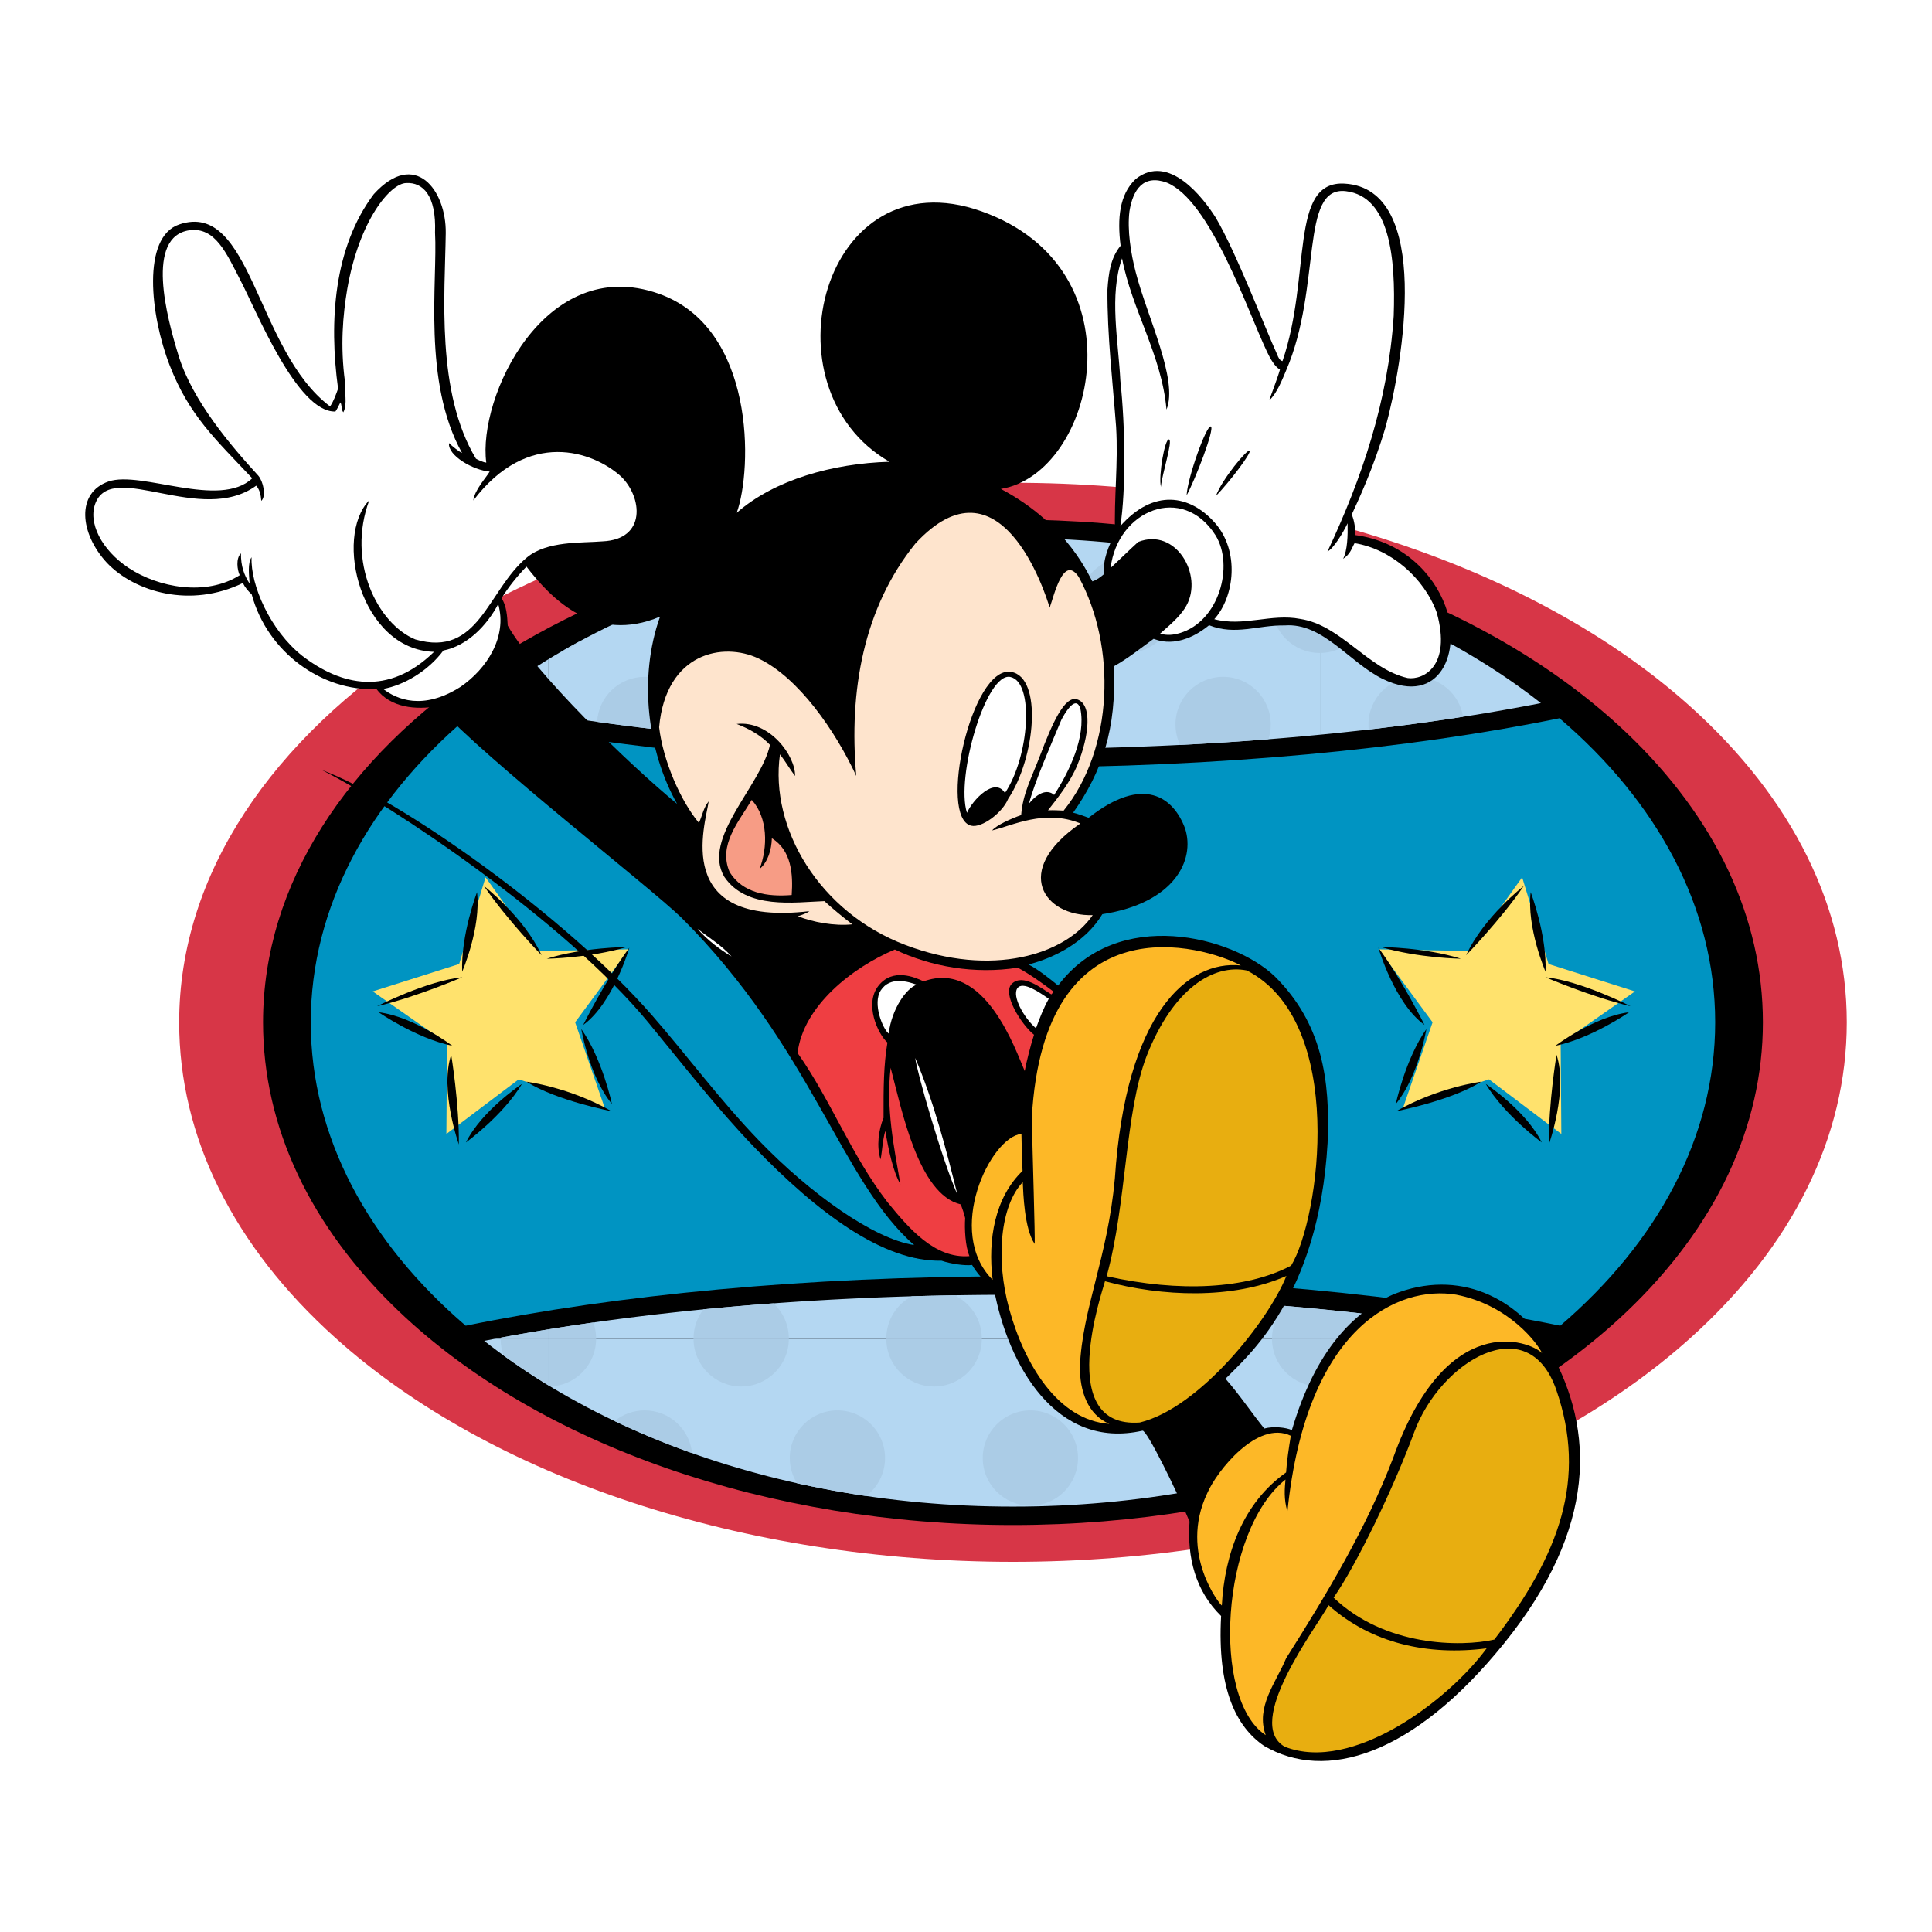
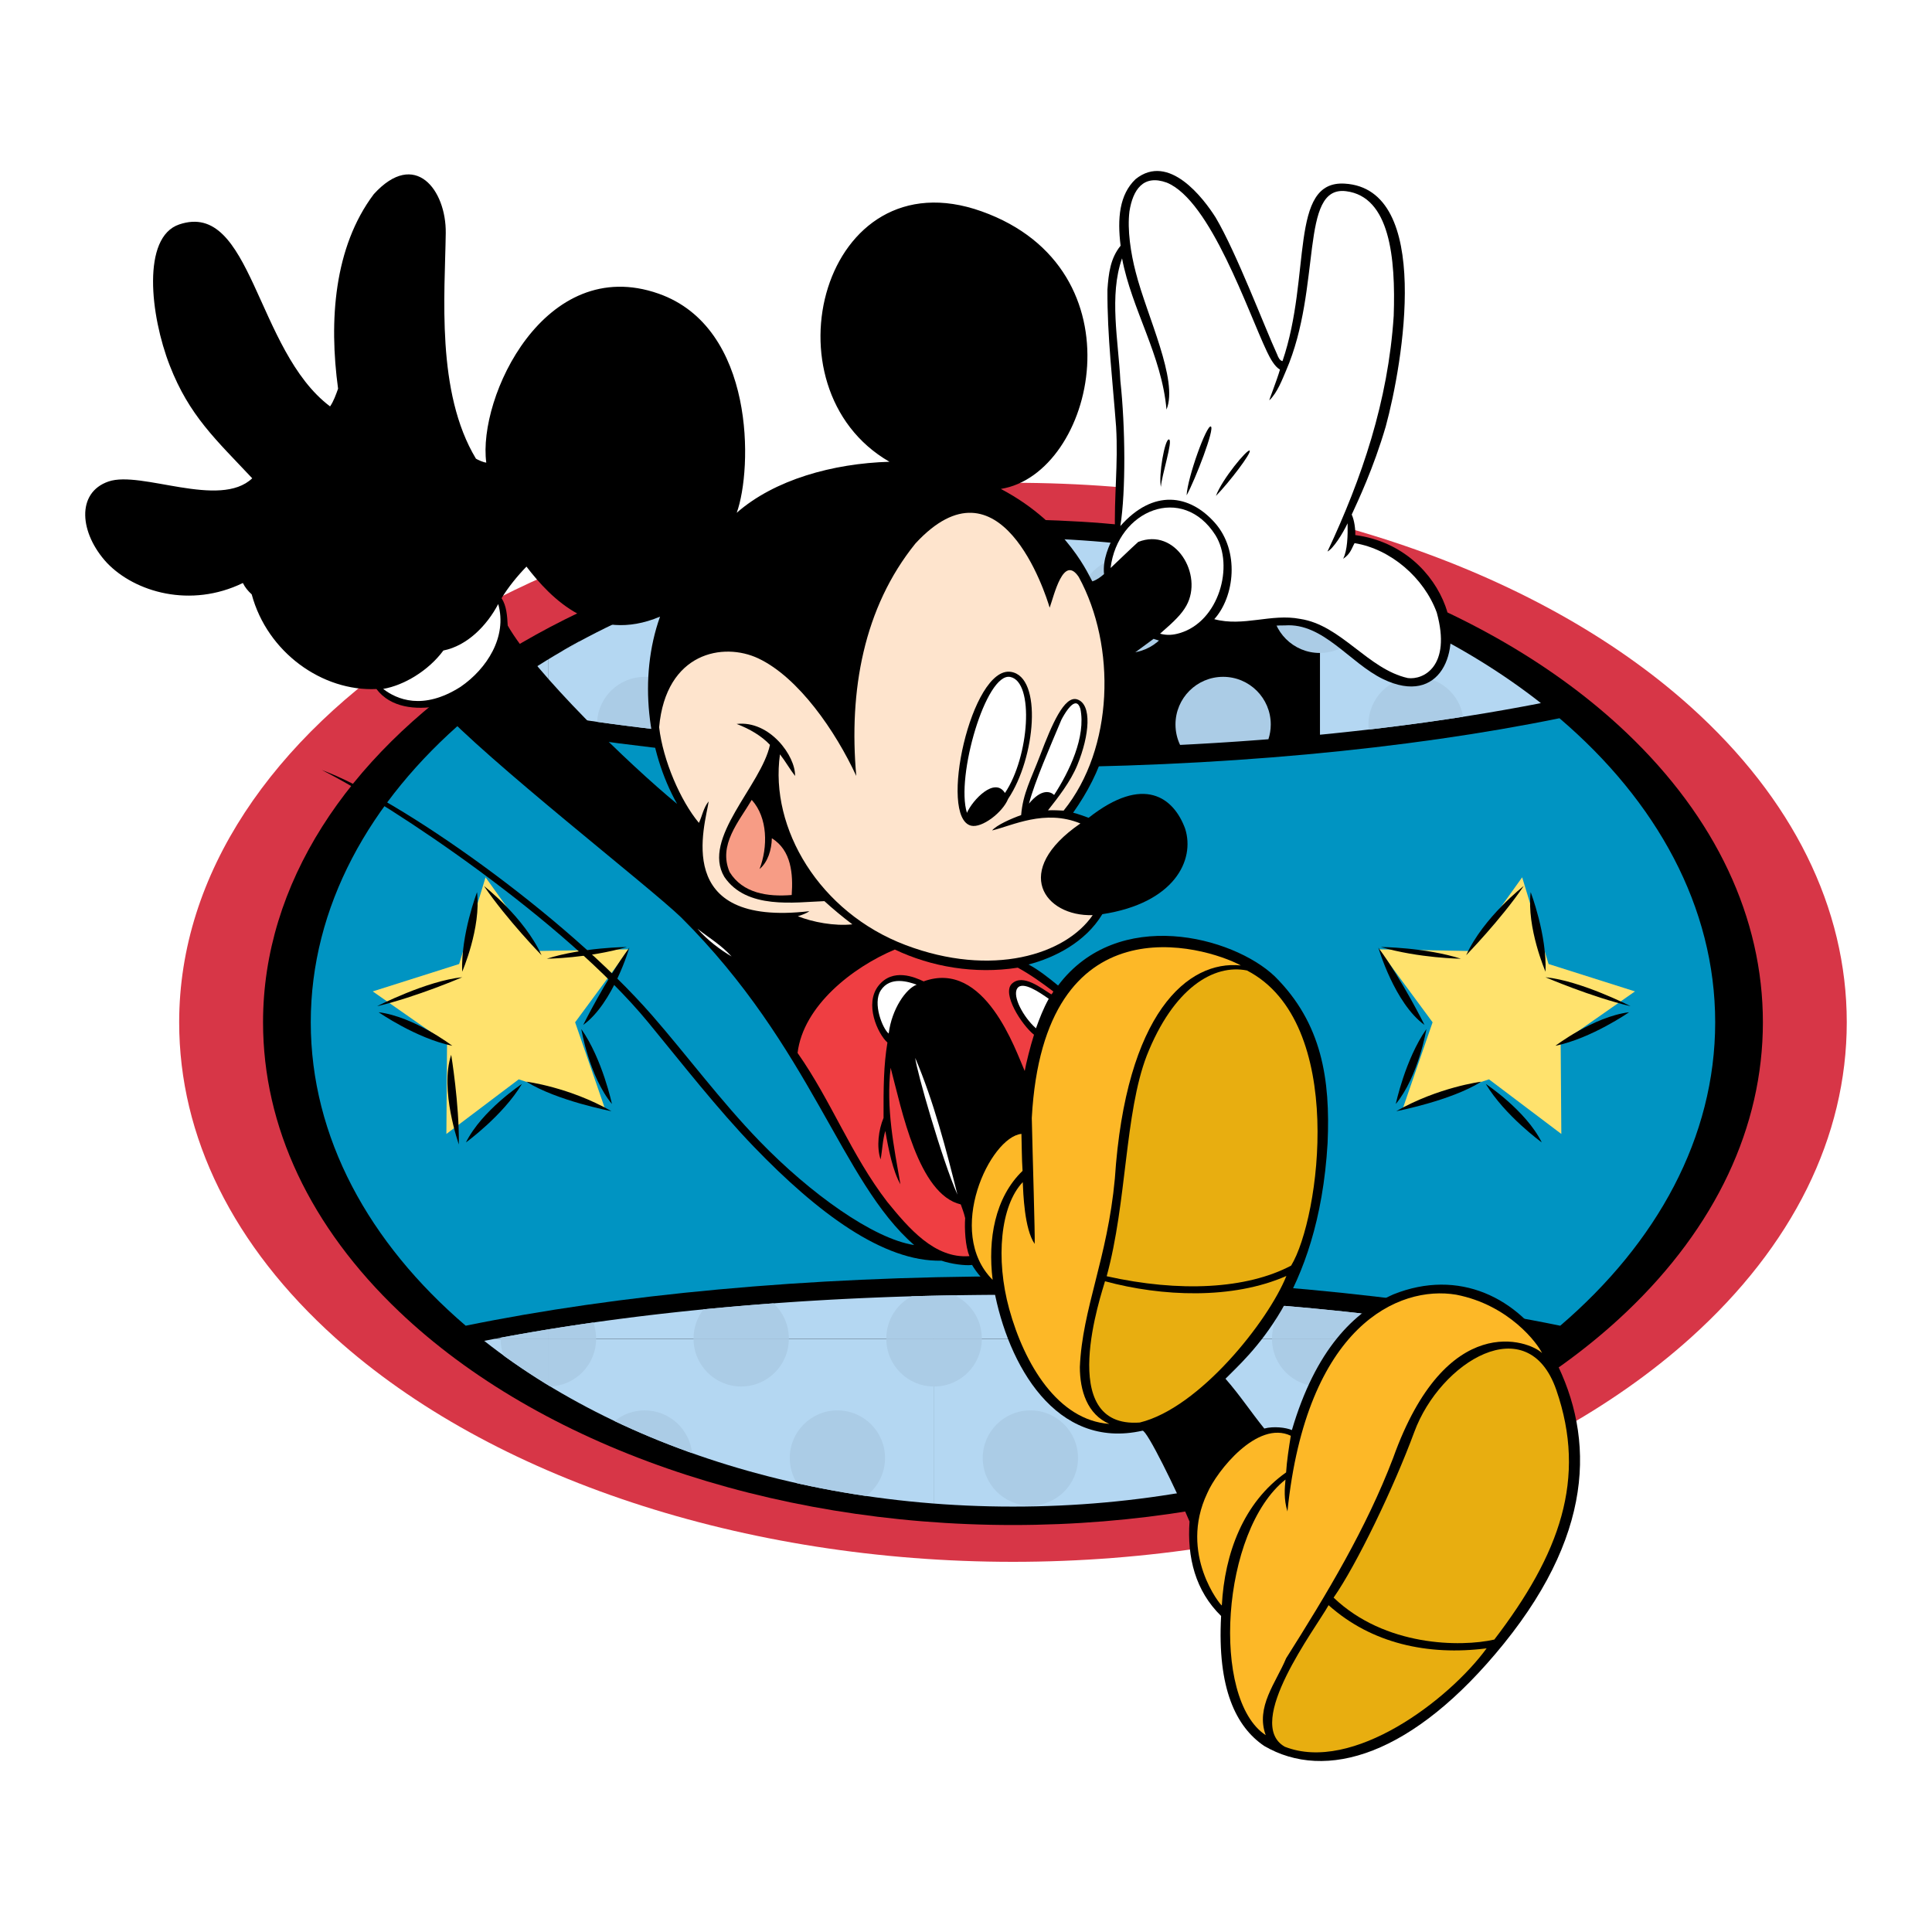
<svg xmlns="http://www.w3.org/2000/svg" version="1.0" id="Layer_1" x="0px" y="0px" width="192.756px" height="192.756px" viewBox="0 0 192.756 192.756" enable-background="new 0 0 192.756 192.756" xml:space="preserve">
  <g>
    <polygon fill-rule="evenodd" clip-rule="evenodd" fill="#FFFFFF" points="0,0 192.756,0 192.756,192.756 0,192.756 0,0  " />
    <path fill-rule="evenodd" clip-rule="evenodd" fill="#D73647" d="M17.876,101.996c0-29.681,37.318-53.828,83.188-53.828   c26.787,0,52.062,8.354,67.608,22.346c10.192,9.173,15.58,20.06,15.58,31.482c0,11.422-5.388,22.309-15.58,31.481   c-15.547,13.992-40.821,22.347-67.608,22.347c-26.787,0-52.061-8.354-67.607-22.347C23.263,124.305,17.876,113.418,17.876,101.996   L17.876,101.996z" />
    <path fill-rule="evenodd" clip-rule="evenodd" d="M26.244,101.996c0-27.655,33.564-50.154,74.82-50.154   c24.335,0,47.219,7.951,61.216,21.27c8.9,8.469,13.604,18.458,13.604,28.884s-4.704,20.415-13.604,28.885   c-13.997,13.318-36.881,21.27-61.216,21.27c-24.334,0-47.218-7.951-61.215-21.27C30.948,122.411,26.244,112.423,26.244,101.996   L26.244,101.996z" />
    <path fill-rule="evenodd" clip-rule="evenodd" fill="#0094C2" d="M46.54,71.659c-9.714,8.293-15.535,18.846-15.535,30.337   c0,11.461,5.79,21.988,15.458,30.271c15.072-3.085,34.019-4.923,54.601-4.923c20.582,0,39.529,1.838,54.602,4.923   c9.668-8.283,15.458-18.811,15.458-30.271c0-11.491-5.821-22.043-15.535-30.337c-15.06,3.075-33.977,4.908-54.524,4.908   C80.517,76.567,61.6,74.734,46.54,71.659L46.54,71.659z" />
    <polygon fill-rule="evenodd" clip-rule="evenodd" fill="#B4D7F2" points="93.212,150.012 93.212,133.578 131.694,133.578    131.694,145.457 131.508,145.521 130.518,145.845 129.518,146.158 128.511,146.461 127.495,146.753 126.473,147.034    125.44,147.305 124.401,147.565 123.355,147.813 122.302,148.051 121.24,148.277 120.172,148.492 119.097,148.696 118.015,148.888    116.926,149.068 115.83,149.237 114.729,149.394 113.621,149.538 112.507,149.671 111.387,149.792 110.261,149.9 109.13,149.996    107.992,150.08 106.851,150.15 105.703,150.209 104.55,150.254 103.393,150.287 102.23,150.307 101.063,150.313 99.896,150.307    98.734,150.287 97.577,150.254 96.425,150.209 95.277,150.15 94.135,150.08 93.212,150.012  " />
    <path fill-rule="evenodd" clip-rule="evenodd" fill="#ABCCE6" d="M93.212,138.331c2.62-0.006,4.742-2.132,4.742-4.753h-4.742   V138.331L93.212,138.331z" />
    <path fill-rule="evenodd" clip-rule="evenodd" fill="#ABCCE6" d="M112.432,138.331c2.625,0,4.753-2.128,4.753-4.753h-9.506   C107.679,136.203,109.807,138.331,112.432,138.331L112.432,138.331z" />
    <path fill-rule="evenodd" clip-rule="evenodd" fill="#ABCCE6" d="M131.662,138.331c0.011,0,0.021,0,0.032-0.001v-4.752h-4.785   C126.909,136.203,129.037,138.331,131.662,138.331L131.662,138.331z" />
    <path fill-rule="evenodd" clip-rule="evenodd" fill="#ABCCE6" d="M102.801,150.219c2.625,0,4.753-2.128,4.753-4.753   c0-2.624-2.128-4.752-4.753-4.752s-4.753,2.128-4.753,4.752C98.048,148.091,100.176,150.219,102.801,150.219L102.801,150.219z" />
    <path fill-rule="evenodd" clip-rule="evenodd" fill="#ABCCE6" d="M126.523,147.021c0.168-0.487,0.261-1.01,0.261-1.555   c0-2.624-2.128-4.752-4.753-4.752s-4.753,2.128-4.753,4.752c0,1.289,0.513,2.458,1.346,3.314l0.473-0.084l1.075-0.204l1.068-0.215   l1.062-0.227l1.054-0.237l1.046-0.248l1.039-0.261l1.032-0.271L126.523,147.021L126.523,147.021z" />
    <polygon fill-rule="evenodd" clip-rule="evenodd" fill="#B4D7F2" points="131.694,145.457 131.694,133.578 152.784,133.578    152.896,133.599 153.819,133.777 153.1,134.337 152.367,134.888 151.623,135.432 150.867,135.967 150.1,136.494 149.32,137.013    148.529,137.523 147.727,138.026 146.914,138.521 146.089,139.006 145.254,139.482 144.407,139.95 143.55,140.409 142.683,140.859    141.805,141.3 140.917,141.732 140.019,142.154 139.11,142.567 138.193,142.971 137.266,143.365 136.328,143.749 135.383,144.123    134.428,144.488 133.463,144.843 132.489,145.187 131.694,145.457  " />
    <path fill-rule="evenodd" clip-rule="evenodd" fill="#ABCCE6" d="M131.694,138.331c2.62-0.006,4.742-2.132,4.742-4.753h-4.742   V138.331L131.694,138.331z" />
    <path fill-rule="evenodd" clip-rule="evenodd" fill="#ABCCE6" d="M146.161,133.578c0,1.699,0.893,3.19,2.233,4.03l0.135-0.085   l0.791-0.511l0.779-0.519l0.768-0.527l0.756-0.535l0.744-0.544l0.732-0.551l0.72-0.56l-0.923-0.179l-0.112-0.021H146.161   L146.161,133.578z" />
    <path fill-rule="evenodd" clip-rule="evenodd" fill="#ABCCE6" d="M142.604,140.899c-0.42-0.121-0.862-0.186-1.32-0.186   c-1.92,0-3.574,1.138-4.324,2.777l0.307-0.126l0.928-0.395l0.917-0.403l0.908-0.413l0.898-0.422l0.888-0.433L142.604,140.899   L142.604,140.899z" />
    <polygon fill-rule="evenodd" clip-rule="evenodd" fill="#B4D7F2" points="93.212,133.578 93.212,129.271 94.185,129.25    95.324,129.229 96.466,129.212 97.611,129.198 98.76,129.188 99.91,129.184 101.063,129.182 102.217,129.184 103.368,129.188    104.516,129.198 105.661,129.212 106.804,129.229 107.943,129.25 109.08,129.274 110.213,129.303 111.343,129.335 112.47,129.371    113.593,129.41 114.713,129.454 115.829,129.501 116.941,129.552 118.051,129.606 119.156,129.664 120.257,129.727    121.354,129.792 122.447,129.86 123.536,129.934 124.621,130.01 125.7,130.091 126.776,130.174 127.848,130.262 128.914,130.353    129.977,130.447 131.033,130.545 131.694,130.609 131.694,133.578 93.212,133.578  " />
    <path fill-rule="evenodd" clip-rule="evenodd" fill="#ABCCE6" d="M97.954,133.578c0-0.015,0-0.028,0-0.043   c0-1.903-1.118-3.546-2.734-4.305l-1.035,0.02l-0.972,0.021v4.307H97.954L97.954,133.578z" />
    <path fill-rule="evenodd" clip-rule="evenodd" fill="#ABCCE6" d="M117.185,133.578c0-0.015,0-0.028,0-0.043   c0-1.729-0.924-3.242-2.304-4.074l-0.168-0.007l-1.12-0.044l-1.123-0.039l-1.127-0.036l-1.079-0.03   c-1.535,0.788-2.585,2.387-2.585,4.23c0,0.015,0.001,0.028,0.001,0.043H117.185L117.185,133.578z" />
    <path fill-rule="evenodd" clip-rule="evenodd" fill="#ABCCE6" d="M128.189,130.29c-0.794,0.85-1.28,1.991-1.28,3.245   c0,0.015,0.001,0.028,0.001,0.043h4.784v-2.969l-0.661-0.064l-1.057-0.098l-1.062-0.095L128.189,130.29L128.189,130.29z" />
    <polygon fill-rule="evenodd" clip-rule="evenodd" fill="#B4D7F2" points="131.694,133.578 131.694,130.609 132.085,130.647    133.133,130.753 134.175,130.861 135.212,130.974 136.243,131.09 137.27,131.209 138.291,131.333 139.307,131.459 140.316,131.59    141.32,131.724 142.318,131.86 143.312,132.001 144.298,132.146 145.278,132.293 146.253,132.444 147.222,132.599 148.184,132.757    149.14,132.919 150.089,133.084 151.031,133.252 151.967,133.424 152.784,133.578 131.694,133.578  " />
    <path fill-rule="evenodd" clip-rule="evenodd" fill="#ABCCE6" d="M136.436,133.578c0.001-0.015,0.001-0.028,0.001-0.043   c0-0.919-0.261-1.776-0.712-2.504l-0.513-0.058l-1.037-0.112l-1.042-0.108l-1.048-0.105l-0.391-0.038v2.969H136.436   L136.436,133.578z" />
    <path fill-rule="evenodd" clip-rule="evenodd" fill="#ABCCE6" d="M146.286,132.449c-0.082,0.349-0.125,0.713-0.125,1.086   c0,0.015,0.001,0.028,0.001,0.043h6.622l-0.817-0.154l-0.936-0.172l-0.942-0.168l-0.949-0.165l-0.956-0.162l-0.962-0.158   L146.286,132.449L146.286,132.449z" />
    <polygon fill-rule="evenodd" clip-rule="evenodd" fill="#B4D7F2" points="54.73,138.227 54.73,133.578 93.212,133.578    93.212,150.012 92.998,149.996 91.867,149.9 90.741,149.792 89.621,149.671 88.507,149.538 87.399,149.394 86.297,149.237    85.202,149.068 84.113,148.888 83.031,148.696 81.956,148.492 80.888,148.277 79.826,148.051 78.772,147.813 77.726,147.565    76.687,147.305 75.656,147.034 74.632,146.753 73.617,146.461 72.609,146.158 71.61,145.845 70.62,145.521 69.638,145.187    68.665,144.843 67.7,144.488 66.745,144.123 65.799,143.749 64.862,143.365 63.935,142.971 63.017,142.567 62.109,142.154    61.211,141.732 60.323,141.3 59.445,140.859 58.578,140.409 57.721,139.95 56.875,139.482 56.039,139.006 55.214,138.521    54.73,138.227  " />
    <path fill-rule="evenodd" clip-rule="evenodd" fill="#ABCCE6" d="M54.896,138.327c2.543-0.093,4.576-2.184,4.576-4.749H54.73v4.648   L54.896,138.327L54.896,138.327z" />
    <path fill-rule="evenodd" clip-rule="evenodd" fill="#ABCCE6" d="M73.949,138.331c2.625,0,4.753-2.128,4.753-4.753h-9.506   C69.197,136.203,71.325,138.331,73.949,138.331L73.949,138.331z" />
    <path fill-rule="evenodd" clip-rule="evenodd" fill="#ABCCE6" d="M93.18,138.331c0.01,0,0.021,0,0.032-0.001v-4.752h-4.785   C88.427,136.203,90.555,138.331,93.18,138.331L93.18,138.331z" />
    <path fill-rule="evenodd" clip-rule="evenodd" fill="#ABCCE6" d="M69.046,144.978c-0.245-2.396-2.269-4.264-4.729-4.264   c-1.139,0-2.183,0.399-3.001,1.067l0.792,0.373l0.908,0.413l0.918,0.403l0.927,0.395l0.937,0.384l0.946,0.374l0.955,0.365   l0.964,0.354L69.046,144.978L69.046,144.978z" />
    <path fill-rule="evenodd" clip-rule="evenodd" fill="#ABCCE6" d="M86.419,149.255c1.144-0.868,1.882-2.242,1.882-3.789   c0-2.624-2.127-4.752-4.752-4.752s-4.753,2.128-4.753,4.752c0,0.924,0.264,1.786,0.72,2.516l0.31,0.069l1.062,0.227l1.068,0.215   l1.075,0.204l1.082,0.191l1.088,0.181l1.096,0.169L86.419,149.255L86.419,149.255z" />
    <polygon fill-rule="evenodd" clip-rule="evenodd" fill="#B4D7F2" points="49.344,133.578 54.73,133.578 54.73,138.227    54.4,138.026 53.598,137.523 52.808,137.013 52.028,136.494 51.26,135.967 50.504,135.432 49.76,134.888 49.028,134.337    48.309,133.777 49.231,133.599 49.344,133.578  " />
    <path fill-rule="evenodd" clip-rule="evenodd" fill="#ABCCE6" d="M49.945,133.578c0,0.586,0.106,1.146,0.3,1.664l0.259,0.189   l0.756,0.535l0.768,0.527l0.78,0.519l0.791,0.511l0.802,0.503l0.33,0.2v-4.648H49.945L49.945,133.578z" />
    <polygon fill-rule="evenodd" clip-rule="evenodd" fill="#B4D7F2" points="54.73,133.578 54.73,132.628 54.906,132.599    55.874,132.444 56.849,132.293 57.83,132.146 58.816,132.001 59.809,131.86 60.807,131.724 61.812,131.59 62.821,131.459    63.837,131.333 64.858,131.209 65.884,131.09 66.916,130.974 67.953,130.861 68.995,130.753 70.042,130.647 71.095,130.545    72.151,130.447 73.213,130.353 74.28,130.262 75.352,130.174 76.427,130.091 77.507,130.01 78.592,129.934 79.681,129.86    80.773,129.792 81.871,129.727 82.972,129.664 84.077,129.606 85.186,129.552 86.298,129.501 87.415,129.454 88.535,129.41    89.658,129.371 90.785,129.335 91.915,129.303 93.048,129.274 93.212,129.271 93.212,133.578 54.73,133.578  " />
    <path fill-rule="evenodd" clip-rule="evenodd" fill="#ABCCE6" d="M59.472,133.578c0-0.015,0-0.028,0-0.043   c0-0.557-0.096-1.092-0.272-1.589l-0.384,0.055l-0.986,0.145l-0.981,0.147l-0.975,0.151l-0.968,0.154l-0.176,0.029v0.95H59.472   L59.472,133.578z" />
    <path fill-rule="evenodd" clip-rule="evenodd" fill="#ABCCE6" d="M78.702,133.578c0-0.015,0-0.028,0-0.043   c0-1.385-0.592-2.631-1.537-3.5l-0.739,0.056l-1.075,0.083l-1.071,0.088l-1.067,0.091l-1.062,0.095l-1.057,0.098l-0.909,0.088   c-0.619,0.803-0.989,1.81-0.989,2.902c0,0.015,0,0.028,0,0.043H78.702L78.702,133.578z" />
    <path fill-rule="evenodd" clip-rule="evenodd" fill="#ABCCE6" d="M90.964,129.33c-1.508,0.797-2.537,2.381-2.537,4.205   c0,0.015,0,0.028,0,0.043h4.785v-4.307l-0.165,0.003l-1.133,0.028L90.964,129.33L90.964,129.33z" />
    <polygon fill-rule="evenodd" clip-rule="evenodd" fill="#B4D7F2" points="54.73,132.628 54.73,133.578 49.344,133.578    50.161,133.424 51.097,133.252 52.039,133.084 52.988,132.919 53.944,132.757 54.73,132.628  " />
    <path fill-rule="evenodd" clip-rule="evenodd" fill="#ABCCE6" d="M49.946,133.465c0,0.023-0.001,0.047-0.001,0.07   c0,0.015,0,0.028,0,0.043h4.785v-0.95l-0.786,0.129l-0.956,0.162l-0.949,0.165l-0.942,0.168l-0.936,0.172L49.946,133.465   L49.946,133.465z" />
-     <polygon fill-rule="evenodd" clip-rule="evenodd" fill="#B4D7F2" points="93.212,74.641 93.212,60.393 131.694,60.393    131.694,73.302 130.98,73.371 129.925,73.469 128.864,73.563 127.8,73.654 126.73,73.741 125.656,73.824 124.578,73.904    123.495,73.98 122.408,74.053 121.316,74.122 120.222,74.187 119.123,74.249 118.02,74.307 116.912,74.361 115.802,74.412    114.688,74.458 113.569,74.501 112.448,74.541 111.323,74.577 110.195,74.609 109.064,74.637 107.93,74.662 106.793,74.683    105.652,74.699 104.509,74.713 103.363,74.722 102.215,74.728 101.063,74.73 99.913,74.728 98.764,74.722 97.618,74.713    96.475,74.699 95.335,74.683 94.198,74.662 93.212,74.641  " />
    <path fill-rule="evenodd" clip-rule="evenodd" fill="#ABCCE6" d="M93.212,65.145c2.62-0.005,4.742-2.131,4.742-4.752h-4.742V65.145   L93.212,65.145z" />
    <path fill-rule="evenodd" clip-rule="evenodd" fill="#ABCCE6" d="M112.432,65.146c2.625,0,4.753-2.128,4.753-4.753h-9.506   C107.679,63.018,109.807,65.146,112.432,65.146L112.432,65.146z" />
    <path fill-rule="evenodd" clip-rule="evenodd" fill="#ABCCE6" d="M131.662,65.146c0.011,0,0.021,0,0.032,0v-4.752h-4.785   C126.909,63.018,129.037,65.146,131.662,65.146L131.662,65.146z" />
    <path fill-rule="evenodd" clip-rule="evenodd" fill="#ABCCE6" d="M106.903,74.68c0.413-0.704,0.65-1.524,0.65-2.399   c0-2.625-2.128-4.753-4.753-4.753s-4.753,2.128-4.753,4.753c0,0.893,0.246,1.728,0.674,2.441h0.042l1.149,0.006l1.15,0.002   l1.151-0.002l1.148-0.006l1.146-0.009l1.144-0.014l1.141-0.017L106.903,74.68L106.903,74.68z" />
    <path fill-rule="evenodd" clip-rule="evenodd" fill="#ABCCE6" d="M126.55,73.754c0.151-0.463,0.234-0.959,0.234-1.474   c0-2.625-2.128-4.753-4.753-4.753s-4.753,2.128-4.753,4.753c0,0.73,0.164,1.422,0.458,2.04l0.283-0.014l1.104-0.058l1.099-0.062   l1.095-0.065l1.092-0.069l1.087-0.072l1.083-0.077l1.078-0.08L126.55,73.754L126.55,73.754z" />
    <polygon fill-rule="evenodd" clip-rule="evenodd" fill="#B4D7F2" points="131.694,73.302 131.694,60.393 136.692,60.393    137.197,60.599 138.124,60.992 139.04,61.394 139.947,61.805 140.844,62.226 141.73,62.656 142.607,63.095 143.475,63.543    144.33,64 145.176,64.466 146.011,64.941 146.835,65.425 147.647,65.917 148.449,66.417 149.239,66.926 150.019,67.443    150.786,67.969 151.542,68.502 152.285,69.043 153.017,69.592 153.736,70.149 152.814,70.328 151.887,70.502 150.951,70.673    150.01,70.841 149.062,71.005 148.107,71.167 147.146,71.324 146.18,71.479 145.206,71.629 144.227,71.776 143.241,71.92    142.25,72.06 141.253,72.197 140.25,72.33 139.241,72.46 138.228,72.586 137.208,72.709 136.183,72.828 135.152,72.943    134.117,73.056 133.076,73.165 132.031,73.27 131.694,73.302  " />
    <path fill-rule="evenodd" clip-rule="evenodd" fill="#ABCCE6" d="M131.694,65.145c2.62-0.005,4.742-2.131,4.742-4.752h-4.742   V65.145L131.694,65.145z" />
    <path fill-rule="evenodd" clip-rule="evenodd" fill="#ABCCE6" d="M145.973,71.51c-0.368-2.258-2.327-3.982-4.689-3.982   c-2.625,0-4.753,2.128-4.753,4.753c0,0.17,0.009,0.338,0.026,0.504l0.651-0.076l1.02-0.123l1.014-0.126l1.009-0.13l1.003-0.133   l0.997-0.137l0.991-0.14l0.985-0.144l0.979-0.147L145.973,71.51L145.973,71.51z" />
    <polygon fill-rule="evenodd" clip-rule="evenodd" fill="#B4D7F2" points="93.212,60.393 93.212,53.98 94.15,53.912 95.29,53.841    96.435,53.783 97.585,53.738 98.74,53.706 99.899,53.686 101.063,53.679 102.229,53.686 103.388,53.706 104.543,53.738    105.693,53.783 106.838,53.841 107.978,53.912 109.112,53.995 110.241,54.09 111.365,54.198 112.482,54.318 113.595,54.451    114.7,54.595 115.8,54.751 116.893,54.918 117.979,55.099 119.06,55.29 120.133,55.492 121.199,55.707 122.258,55.932    123.311,56.168 124.355,56.416 125.392,56.675 126.422,56.944 127.443,57.224 128.457,57.516 129.462,57.817 130.46,58.129    131.448,58.452 131.694,58.535 131.694,60.393 93.212,60.393  " />
    <path fill-rule="evenodd" clip-rule="evenodd" fill="#ABCCE6" d="M97.954,60.393c0-0.015,0-0.029,0-0.043   c0-2.621-2.122-4.747-4.742-4.752v4.795H97.954L97.954,60.393z" />
    <path fill-rule="evenodd" clip-rule="evenodd" fill="#ABCCE6" d="M117.185,60.393c0-0.015,0-0.029,0-0.043   c0-2.625-2.128-4.752-4.753-4.752s-4.753,2.127-4.753,4.752c0,0.014,0.001,0.028,0.001,0.043H117.185L117.185,60.393z" />
    <path fill-rule="evenodd" clip-rule="evenodd" fill="#ABCCE6" d="M127.958,57.372c-0.656,0.815-1.049,1.85-1.049,2.978   c0,0.014,0.001,0.028,0.001,0.043h4.784v-1.857l-0.246-0.083l-0.988-0.322l-0.998-0.312l-1.005-0.301L127.958,57.372   L127.958,57.372z" />
    <polygon fill-rule="evenodd" clip-rule="evenodd" fill="#B4D7F2" points="131.694,60.393 131.694,58.535 132.429,58.785    133.4,59.127 134.363,59.48 135.317,59.844 136.262,60.217 136.692,60.393 131.694,60.393  " />
    <path fill-rule="evenodd" clip-rule="evenodd" fill="#ABCCE6" d="M136.436,60.393c0.001-0.015,0.001-0.029,0.001-0.043   c0-0.021-0.001-0.042-0.001-0.062l-0.174-0.071l-0.944-0.373l-0.954-0.363l-0.963-0.353l-0.972-0.343l-0.734-0.25v1.857H136.436   L136.436,60.393z" />
    <polygon fill-rule="evenodd" clip-rule="evenodd" fill="#B4D7F2" points="54.73,71.283 54.73,65.766 55.293,65.425 56.117,64.941    56.952,64.466 57.797,64 58.654,63.543 59.52,63.095 60.397,62.656 61.284,62.226 62.181,61.805 63.087,61.394 64.004,60.992    64.93,60.599 65.435,60.393 93.212,60.393 93.212,74.641 93.063,74.637 91.932,74.609 90.804,74.577 89.679,74.541 88.558,74.501    87.44,74.458 86.326,74.412 85.215,74.361 84.108,74.307 83.005,74.249 81.906,74.187 80.811,74.122 79.72,74.053 78.632,73.98    77.55,73.904 76.471,73.824 75.397,73.741 74.328,73.654 73.263,73.563 72.203,73.469 71.147,73.371 70.097,73.27 69.051,73.165    68.011,73.056 66.975,72.943 65.945,72.828 64.92,72.709 63.9,72.586 62.886,72.46 61.878,72.33 60.875,72.197 59.877,72.06    58.886,71.92 57.901,71.776 56.922,71.629 55.948,71.479 54.981,71.324 54.73,71.283  " />
    <path fill-rule="evenodd" clip-rule="evenodd" fill="#ABCCE6" d="M56.135,64.932c0.636-0.198,1.215-0.527,1.706-0.954L57.797,64   l-0.845,0.466L56.135,64.932L56.135,64.932z" />
    <path fill-rule="evenodd" clip-rule="evenodd" fill="#ABCCE6" d="M73.949,65.146c2.625,0,4.753-2.128,4.753-4.753h-9.506   C69.197,63.018,71.325,65.146,73.949,65.146L73.949,65.146z" />
    <path fill-rule="evenodd" clip-rule="evenodd" fill="#ABCCE6" d="M93.18,65.146c0.01,0,0.021,0,0.032,0v-4.752h-4.785   C88.427,63.018,90.555,65.146,93.18,65.146L93.18,65.146z" />
    <path fill-rule="evenodd" clip-rule="evenodd" fill="#ABCCE6" d="M68.99,73.158c0.053-0.284,0.081-0.578,0.081-0.877   c0-2.625-2.128-4.753-4.753-4.753c-2.536,0-4.608,1.987-4.745,4.489l0.305,0.043l0.998,0.137l1.003,0.133l1.008,0.13l1.014,0.126   l1.02,0.123l1.025,0.119l1.03,0.115l1.036,0.112L68.99,73.158L68.99,73.158z" />
    <path fill-rule="evenodd" clip-rule="evenodd" fill="#ABCCE6" d="M87.768,74.471c0.341-0.655,0.533-1.4,0.533-2.19   c0-2.625-2.127-4.753-4.752-4.753s-4.753,2.128-4.753,4.753c0,0.611,0.116,1.196,0.326,1.732l0.598,0.04l1.091,0.069l1.095,0.065   l1.1,0.062l1.103,0.058l1.107,0.054l1.111,0.051l1.114,0.047L87.768,74.471L87.768,74.471z" />
    <polygon fill-rule="evenodd" clip-rule="evenodd" fill="#B4D7F2" points="54.73,65.766 54.73,71.283 54.02,71.167 53.065,71.005    52.118,70.841 51.176,70.673 50.241,70.502 49.313,70.328 48.392,70.149 49.111,69.592 49.842,69.043 50.586,68.502 51.342,67.969    52.109,67.443 52.888,66.926 53.679,66.417 54.48,65.917 54.73,65.766  " />
    <path fill-rule="evenodd" clip-rule="evenodd" fill="#ABCCE6" d="M49.409,70.345c-0.108-0.241-0.235-0.471-0.38-0.689l-0.637,0.493   l0.921,0.178L49.409,70.345L49.409,70.345z" />
    <polygon fill-rule="evenodd" clip-rule="evenodd" fill="#B4D7F2" points="93.212,53.98 93.212,60.393 65.435,60.393 65.866,60.217    66.811,59.844 67.764,59.48 68.727,59.127 69.699,58.785 70.679,58.452 71.668,58.129 72.666,57.817 73.671,57.516 74.685,57.224    75.706,56.944 76.735,56.675 77.773,56.416 78.817,56.168 79.869,55.932 80.929,55.707 81.995,55.492 83.068,55.29 84.148,55.099    85.235,54.918 86.328,54.751 87.427,54.595 88.533,54.451 89.645,54.318 90.763,54.198 91.886,54.09 93.015,53.995 93.212,53.98     " />
    <path fill-rule="evenodd" clip-rule="evenodd" fill="#ABCCE6" d="M78.702,60.393c0-0.015,0-0.029,0-0.043   c0-1.506-0.7-2.848-1.793-3.719l-0.174,0.044l-1.029,0.269l-1.021,0.28l-1.014,0.292l-1.005,0.301l-0.998,0.312l-0.989,0.322   l-0.98,0.333l-0.27,0.095c-0.15,0.463-0.232,0.957-0.232,1.47c0,0.014,0,0.028,0,0.043H78.702L78.702,60.393z" />
    <path fill-rule="evenodd" clip-rule="evenodd" fill="#ABCCE6" d="M93.212,55.597c-0.011,0-0.022,0-0.032,0   c-2.625,0-4.753,2.127-4.753,4.752c0,0.014,0,0.028,0,0.043h4.785V55.597L93.212,55.597z" />
    <polygon fill-rule="evenodd" clip-rule="evenodd" fill="#FFE26D" points="44.536,113.135 44.601,104.092 37.188,98.913    45.809,96.18 48.444,87.53 53.707,94.883 62.748,94.716 57.38,101.994 60.333,110.541 51.753,107.686 44.536,113.135  " />
    <path fill-rule="evenodd" clip-rule="evenodd" d="M37.624,100.391c0,0,4.933-2.532,8.5-2.894   C46.124,97.497,41.581,99.457,37.624,100.391L37.624,100.391z" />
    <path fill-rule="evenodd" clip-rule="evenodd" d="M57.998,102.668c0,0,0.777,4.716,3.054,7.478   C61.052,110.146,60.115,105.69,57.998,102.668L57.998,102.668z" />
    <path fill-rule="evenodd" clip-rule="evenodd" d="M45.78,114.184c0,0-1.932-5.441-0.764-8.946   C45.016,105.237,45.826,110.118,45.78,114.184L45.78,114.184z" />
    <path fill-rule="evenodd" clip-rule="evenodd" d="M62.79,94.55c0,0-1.609,5.545-4.604,7.708   C58.186,102.258,60.379,97.823,62.79,94.55L62.79,94.55z" />
    <path fill-rule="evenodd" clip-rule="evenodd" d="M48.288,88.398c0,0,3.997,3.102,5.743,6.903   C54.031,95.301,50.576,91.76,48.288,88.398L48.288,88.398z" />
    <path fill-rule="evenodd" clip-rule="evenodd" d="M54.554,95.652c0,0,4.159-0.049,7.992-1.167   C62.546,94.485,58.165,94.509,54.554,95.652L54.554,95.652z" />
    <path fill-rule="evenodd" clip-rule="evenodd" d="M46.112,96.949c0,0,1.901-4.385,1.482-7.939   C47.594,89.01,45.969,93.262,46.112,96.949L46.112,96.949z" />
    <path fill-rule="evenodd" clip-rule="evenodd" d="M61.005,110.863c0,0-5.447-1.035-8.483-2.943   C52.522,107.92,56.797,108.459,61.005,110.863L61.005,110.863z" />
    <path fill-rule="evenodd" clip-rule="evenodd" d="M52.072,108.146c0,0-3.991,2.63-5.585,5.834   C46.487,113.979,50.174,111.31,52.072,108.146L52.072,108.146z" />
    <path fill-rule="evenodd" clip-rule="evenodd" d="M45.127,104.339c0,0-3.799-2.9-7.351-3.349   C37.777,100.99,41.513,103.591,45.127,104.339L45.127,104.339z" />
    <polygon fill-rule="evenodd" clip-rule="evenodd" fill="#FFE26D" points="155.774,113.135 155.709,104.092 163.122,98.913    154.502,96.18 151.866,87.53 146.604,94.883 137.562,94.716 142.93,101.994 139.977,110.541 148.557,107.686 155.774,113.135  " />
    <path fill-rule="evenodd" clip-rule="evenodd" d="M162.687,100.391c0,0-4.933-2.532-8.5-2.894   C154.187,97.497,158.729,99.457,162.687,100.391L162.687,100.391z" />
    <path fill-rule="evenodd" clip-rule="evenodd" d="M142.312,102.668c0,0-0.776,4.716-3.054,7.478   C139.259,110.146,140.195,105.69,142.312,102.668L142.312,102.668z" />
-     <path fill-rule="evenodd" clip-rule="evenodd" d="M154.53,114.184c0,0,1.932-5.441,0.764-8.946   C155.294,105.237,154.484,110.118,154.53,114.184L154.53,114.184z" />
    <path fill-rule="evenodd" clip-rule="evenodd" d="M137.52,94.55c0,0,1.609,5.545,4.604,7.708   C142.124,102.258,139.932,97.823,137.52,94.55L137.52,94.55z" />
    <path fill-rule="evenodd" clip-rule="evenodd" d="M152.022,88.398c0,0-3.997,3.102-5.743,6.903   C146.279,95.301,149.734,91.76,152.022,88.398L152.022,88.398z" />
    <path fill-rule="evenodd" clip-rule="evenodd" d="M145.757,95.652c0,0-4.158-0.049-7.992-1.167   C137.765,94.485,142.145,94.509,145.757,95.652L145.757,95.652z" />
    <path fill-rule="evenodd" clip-rule="evenodd" d="M154.198,96.949c0,0-1.901-4.385-1.482-7.939   C152.716,89.01,154.342,93.262,154.198,96.949L154.198,96.949z" />
    <path fill-rule="evenodd" clip-rule="evenodd" d="M139.305,110.863c0,0,5.447-1.035,8.483-2.943   C147.788,107.92,143.513,108.459,139.305,110.863L139.305,110.863z" />
    <path fill-rule="evenodd" clip-rule="evenodd" d="M148.238,108.146c0,0,3.99,2.63,5.585,5.834   C153.823,113.979,150.137,111.31,148.238,108.146L148.238,108.146z" />
    <path fill-rule="evenodd" clip-rule="evenodd" d="M155.184,104.339c0,0,3.799-2.9,7.35-3.349   C162.533,100.99,158.797,103.591,155.184,104.339L155.184,104.339z" />
    <path fill-rule="evenodd" clip-rule="evenodd" d="M121.284,21.698c2.086,3.52,4.882,10.945,6.144,13.679   c0.1,0.284,0.261,0.603,0.527,0.651c2.909-8.512,0.624-18.034,6.201-17.708c8.799,0.513,5.814,17.931,4.101,24.225   c-1.221,4.174-2.778,7.449-3.395,8.794c0.271,0.596,0.376,1.469,0.355,2.046c4.712,0.628,7.783,3.816,8.984,7.067   c1.663,4.501-0.489,10.055-6.201,7.307c-3.337-1.605-5.983-5.645-9.809-5.361c-2.729-0.042-4.921,1.028-7.562-0.018   c-3.186,2.59-5.42,1.356-5.532,1.356c-1.311,0.948-2.604,1.99-3.97,2.743c0.293,6.218-1.175,10.517-4.061,14.606   c0.496,0.118,1.156,0.368,1.546,0.507c5.519-4.342,8.495-2.001,9.627,1.078c1.016,3.159-1.093,7.442-8.259,8.539   c-1.701,2.816-4.775,4.343-7.362,5.019c0.985,0.521,1.999,1.32,2.947,2.1c5.958-7.928,17.444-4.894,21.613-0.922   c4.73,4.693,5.556,10.311,5.276,16.64c-0.893,15.393-8.04,21.309-10.187,23.512c1.422,1.617,2.561,3.351,3.871,4.968   c0.92-0.25,2.168-0.104,2.754,0.155c2.36-8.015,6.186-11.798,10.132-13.543c6.526-2.615,12.467,0.319,15.703,5.754   c4.268,7.715,4.732,17.442-4.679,29.085c-9.074,11.225-17.795,13.792-23.921,10.217c-2.79-1.894-4.693-5.69-4.298-12.966   c-2.565-2.51-3.401-5.828-3.15-9.426c-1.283-3.067-4.265-9.159-4.694-9.062c-8.647,1.957-13.431-6.576-14.825-14.165   c-0.871-0.537-1.792-1.688-2.175-2.37c-0.688,0.093-2.096-0.101-3.054-0.426c-5.789,0.137-12.358-4.761-18.724-11.373   c-3.635-3.776-7.085-8.207-10.523-12.389c-8.284-10.074-25.56-21.673-32.587-25.196c7.698,2.836,24.232,14.477,32.969,24.492   c3.461,3.967,6.819,8.515,10.727,12.553c5.042,5.211,11.339,9.727,15.416,10.354c-7.283-6.316-10.205-19.693-23.248-32.687   c-3.23-3.119-19.316-15.611-24.298-21.071c-2.168,0.376-4.698,0.157-6.103-1.718c-5.392,0.258-10.886-3.643-12.447-9.442   c-0.399-0.372-0.659-0.69-0.882-1.136c-5.218,2.536-10.763,0.917-13.559-2.006c-2.741-2.959-3.097-7.008,0.157-8.123   c3.253-1.116,11.098,2.767,14.335-0.318c-3.635-3.872-6.278-6.235-8.23-11.254c-1.952-5.019-2.799-12.805,0.944-14.072   c7.246-2.453,7.626,12.568,15.053,18.154c0.363-0.53,0.576-1.154,0.799-1.767c-0.92-6.749-0.423-14.112,3.564-19.411   c4.122-4.531,7.234-0.401,7.178,3.885c-0.081,6.091-0.988,15.875,3.013,22.509c0.205,0.128,0.774,0.381,1.03,0.389   c-0.864-6.488,5.819-20.847,17.188-16.856c9.667,3.393,9.379,17.494,7.8,21.863c3.764-3.3,9.578-4.922,15.239-5.089   c-12.762-7.343-6.669-30.634,9.187-24.986c16.142,5.749,11.303,26.188,1.926,27.696c6.814,3.595,8.909,8.972,9.133,9.223   c0.465-0.158,0.798-0.418,1.16-0.725c-0.14-1.478,0.461-2.788,1.103-4.07c-0.121-3.616,0.324-6.915,0.102-10.624   c-0.335-4.49-0.893-9.039-0.864-13.696c0.111-1.59,0.289-3.125,1.313-4.372c-0.334-2.712-0.132-5.097,1.495-6.646   C116.627,15.198,120.095,19.819,121.284,21.698L121.284,21.698z M52.525,56.53c-0.92,0.948-1.834,2.078-2.482,3.151   c0.501,0.781,0.558,1.756,0.613,2.732c2.668,4.694,12.074,13.831,16.898,17.791c-2.956-5.242-3.883-12.59-1.701-18.683   C59.348,64.278,54.958,59.702,52.525,56.53L52.525,56.53z" />
    <path fill-rule="evenodd" clip-rule="evenodd" fill="#FFFFFF" d="M126.419,35.115c0.307,0.642,0.753,1.464,1.283,1.757   c-0.286,1.018-1.115,3.095-1.06,3.067c0.805-0.759,1.307-2.127,1.67-2.967c3.608-8.346,1.31-18.475,5.984-17.896   c4.37,0.542,4.956,6.635,4.754,12.442c-0.558,8.533-3.179,16.201-6.608,23.507c0.586-0.292,1.526-1.798,2.008-2.816   c0.027,1.227-0.014,2.705-0.446,3.542c0.753-0.488,0.864-1.088,1.144-1.562c3.597,0.585,6.929,3.454,8.198,6.925   c1.486,5.382-1.357,6.744-2.891,6.535c-3.988-0.893-6.646-5.289-10.745-5.902c-2.872-0.558-5.661,0.809-8.561,0.028   c2.028-2.245,2.558-6.804,0.049-9.627c-2.51-2.823-6.121-3.397-9.419,0.335c0.551-3.514,0.502-9.864,0-14.494   c-0.194-3.959-1.143-8.504,0.168-12.213c0.976,5.131,3.959,9.648,4.434,15.086c1.213-2.928-1.952-9.313-3.067-13.691   c-0.498-1.902-0.858-4.245-0.628-6.087c0.343-2.151,1.373-3.719,3.723-2.864C120.786,20.009,124.495,31.09,126.419,35.115   L126.419,35.115z" />
-     <path fill-rule="evenodd" clip-rule="evenodd" fill="#FFFFFF" d="M43.403,23.191c0.271,4.874-1.27,14.878,2.694,22.001   c-0.317-0.136-0.986-0.682-1.297-0.982c-0.158,1.234,2.431,2.715,4.054,2.84c-0.314,0.558-1.527,1.854-1.627,2.879   c5.459-7.175,11.937-4.913,14.724-2.399c2.147,2.064,2.557,6.286-1.828,6.48c-2.152,0.179-5.532-0.067-7.553,1.607   c-3.939,3.262-4.762,10.028-11.127,8.18c-3.796-1.559-6.871-7.786-4.6-13.889c-3.563,3.679-0.857,14.901,6.462,15.127   c-4.583,4.47-9.275,3.364-13.139,0.406c-3.217-2.546-5.186-7.088-5.066-9.845c-0.415,0.572-0.248,1.83-0.192,2.639   c-0.558-0.864-0.882-1.756-0.868-3.029c-0.533,0.502-0.367,1.661-0.125,2.182c-3.333,2.12-8.105,1.253-11.1-0.738   c-2.661-1.769-4.102-4.522-3.266-6.519c1.752-4.186,10.518,2.311,16.011-1.676c0.362,0.418,0.46,0.927,0.509,1.516   c0.523-0.483,0.185-1.95-0.293-2.507c-2.736-2.987-6.563-7.457-7.957-11.965c-1.204-3.892-3.323-11.893,1.084-12.527   c2.56-0.336,3.675,2.244,5.104,5.037c1.483,2.795,5.626,13.186,9.456,13.049c0.146-0.195,0.331-0.571,0.499-0.913   c0.167,0.279,0.066,0.715,0.289,0.994c0.446-0.836,0.084-2.05,0.167-3.053c-0.481-3.593-0.208-6.654,0.229-9.26   c1.201-6.885,4.312-10.526,5.87-10.562C42.188,18.165,43.546,19.492,43.403,23.191L43.403,23.191z" />
    <path fill-rule="evenodd" clip-rule="evenodd" d="M118.389,49.42c0.093-1.812,1.998-7.055,2.417-6.869   C121.224,42.737,119.263,47.831,118.389,49.42L118.389,49.42z" />
    <path fill-rule="evenodd" clip-rule="evenodd" d="M115.823,48.583c-0.251-1.143,0.39-4.833,0.809-4.74   C117.05,43.936,115.897,47.431,115.823,48.583L115.823,48.583z" />
    <path fill-rule="evenodd" clip-rule="evenodd" d="M121.316,49.476c0.586-1.645,3.155-4.727,3.364-4.518   C124.891,45.167,122.655,48.109,121.316,49.476L121.316,49.476z" />
    <path fill-rule="evenodd" clip-rule="evenodd" fill="#FFFFFF" d="M121.274,53.407c1.875,3.037,0.355,8.598-3.573,9.757   c-0.615,0.182-1.224,0.257-1.962,0.059c1.479-1.283,2.166-1.971,2.628-2.802c1.708-3.067-1.073-7.829-4.81-6.351   c-0.921,0.836-1.861,1.764-2.754,2.6C111.501,50.884,117.984,48.221,121.274,53.407L121.274,53.407z" />
    <path fill-rule="evenodd" clip-rule="evenodd" fill="#FEE4CD" d="M104.725,60.629c0.446-1.227,1.367-5.354,2.9-3.067   c3.765,6.887,3.499,17.128-1.506,23.312c-0.376-0.015-1.06-0.056-1.562-0.028c0.956-1.214,2.239-2.83,2.931-4.522   c1.22-2.981,1.479-6.056-0.012-6.544c-1.287-0.423-2.539,2.526-3.687,5.541c-0.935,2.455-1.73,3.826-1.909,5.999   c-0.997,0.355-2.44,0.99-2.9,1.534c2.025-0.478,5.253-2.156,8.812-0.697c-6.915,4.748-3.569,9.3,1.228,9.146   c-2.711,3.958-10.071,6.239-18.669,2.986c-8.598-3.253-13.574-11.646-12.534-19.029c0.548,0.697,1.004,1.515,1.506,2.156   c0.056-1.979-2.528-5.567-5.828-5.187c1.31,0.495,2.493,1.201,3.325,2.084c-0.863,4.048-6.846,9.331-4.554,13.171   c2.216,3.284,7.018,2.53,9.985,2.423c0.802,0.732,1.833,1.597,2.789,2.314c-1.785,0.195-3.974-0.223-5.438-0.809   c0.342-0.098,0.914-0.307,1.143-0.502c-13.781,1.606-10.372-8.627-10.039-10.959c-0.53,0.642-0.641,1.451-0.976,2.148   c-1.84-2.203-3.583-6.233-3.969-9.542c0.679-7.492,6.414-8.512,9.895-6.869c4.017,1.896,7.709,7.264,9.773,11.726   c-0.753-8.477,0.725-16.787,5.912-23.2C99.78,45.098,104.297,59.161,104.725,60.629L104.725,60.629z" />
    <path fill-rule="evenodd" clip-rule="evenodd" fill="#FFFFFF" d="M45.941,68.531c-3.754,2.381-6.357,1.247-7.714,0.202   c2.053-0.351,4.503-1.795,6.009-3.831c2.37-0.474,4.336-2.475,5.472-4.636C50.629,63.529,48.576,66.729,45.941,68.531   L45.941,68.531z" />
    <path fill-rule="evenodd" clip-rule="evenodd" d="M100.868,67.033c3.168,0.506,2.449,8.583-0.288,12.673   c-0.545,1.352-2.614,2.933-3.69,2.674C93.581,81.583,96.914,66.4,100.868,67.033L100.868,67.033z" />
    <path fill-rule="evenodd" clip-rule="evenodd" fill="#FFFFFF" d="M100.264,79.117c-1.032-1.655-3.249,0.725-3.792,1.979   c-1.136-3.573,1.907-14.039,4.32-13.557C103.23,68.028,102.681,75.534,100.264,79.117L100.264,79.117z" />
    <path fill-rule="evenodd" clip-rule="evenodd" fill="#FFFFFF" d="M107.373,70.176c0.166,0.027,0.312,0.188,0.419,0.547   c0.562,2.789-1.105,6.256-2.621,8.588c-0.391-0.362-1.264-0.641-2.51,0.865c0.586-2.222,2.092-5.633,3.235-8.366   C106.204,71.215,106.877,70.094,107.373,70.176L107.373,70.176z" />
    <path fill-rule="evenodd" clip-rule="evenodd" fill="#F79C85" d="M75.781,86.702c0.836-0.697,1.199-1.924,1.227-3.067   c1.952,1.199,2.128,3.574,1.98,5.661c-2.394,0.195-4.88-0.167-6.191-2.286c-1.171-2.705,0.92-5.03,2.203-7.205   C76.617,81.588,76.617,84.527,75.781,86.702L75.781,86.702z" />
    <path fill-rule="evenodd" clip-rule="evenodd" fill="#FFFFFF" d="M72.992,95.429c-1.171-0.697-2.398-1.617-3.402-2.76   C70.734,93.562,71.96,94.286,72.992,95.429L72.992,95.429z" />
    <path fill-rule="evenodd" clip-rule="evenodd" fill="#FDB827" d="M123.798,96.322c-5.298-0.543-11.468,4.734-12.569,21.262   c-0.738,8.017-3.247,12.953-3.492,18.809c0,2.342,0.738,4.722,2.941,5.669c-5.116-0.36-8.467-5.932-9.989-11.462   c-1.376-4.992-0.882-10.313,1.351-12.658c0.052,1.102,0.155,4.67,1.189,6.163c0.047-0.79-0.204-8.688-0.288-12.564   C104.133,89.671,120.124,94.349,123.798,96.322L123.798,96.322z" />
    <path fill-rule="evenodd" clip-rule="evenodd" fill="#EF3E42" d="M101.546,96.545c1.227,0.669,2.398,1.506,3.542,2.37   c-0.004,0.053-0.145,0.288-0.206,0.29c-1.004-0.614-2.81-2.088-3.914-1.071c-1.059,0.975,0.962,4.12,2.195,5.104   c-0.362,1.115-0.813,2.95-0.927,3.618c-0.901-2.036-3.971-11.166-10.087-8.944c-0.877-0.422-3.076-1.367-4.499,0.428   c-1.435,1.811-0.095,4.784,0.888,5.675c-0.376,2.291-0.395,4.4-0.386,7.515c-0.502,1.199-0.716,2.862-0.298,4.146   c0.167-0.809,0.195-1.924,0.475-2.844c0.32,1.889,0.76,4.015,1.506,5.325c-0.642-3.709-1.45-7.585-0.976-11.628   c1.099,4.139,2.747,12.632,6.999,13.636c0.127,0.394,0.291,0.739,0.437,1.364c-0.074,1.011,0.006,2.81,0.428,3.794   c-3.486,0.279-6.079-2.815-8.198-5.409c-3.625-4.713-5.577-10.066-8.951-14.862c0.571-4.72,5.521-8.561,9.704-10.317   C92.902,96.461,97.252,97.214,101.546,96.545L101.546,96.545z" />
    <path fill-rule="evenodd" clip-rule="evenodd" fill="#E8AE10" d="M114.412,105.32c2.665-6.747,6.679-9.161,9.992-8.497   c9.997,5.159,7.271,24.761,4.413,29.447c-4.434,2.342-11.112,2.69-18.404,1.059C112.439,119.945,112.204,111.071,114.412,105.32   L114.412,105.32z" />
    <path fill-rule="evenodd" clip-rule="evenodd" fill="#FFFFFF" d="M91.456,98.242c-1.049,0.386-2.48,2.393-2.792,4.874   c-0.595-0.465-1.632-3.005-0.79-4.304C88.815,97.361,90.646,97.949,91.456,98.242L91.456,98.242z" />
    <path fill-rule="evenodd" clip-rule="evenodd" fill="#FFFFFF" d="M104.633,99.651c-0.53,0.948-0.912,1.94-1.274,2.944   c-1.244-1.091-2.388-3.203-1.864-3.987C102.017,97.824,103.74,99.024,104.633,99.651L104.633,99.651z" />
    <path fill-rule="evenodd" clip-rule="evenodd" fill="#FFFFFF" d="M95.523,119.188c-1.534-3.458-4.089-12.399-4.21-13.636   C93.153,109.874,94.408,114.697,95.523,119.188L95.523,119.188z" />
    <path fill-rule="evenodd" clip-rule="evenodd" fill="#FDB827" d="M102.021,116.817c-2.761,2.662-3.486,6.831-2.984,10.875   c-4.782-4.782-0.241-14.259,2.872-14.565C101.943,114.151,101.937,115.59,102.021,116.817L102.021,116.817z" />
    <path fill-rule="evenodd" clip-rule="evenodd" fill="#E8AE10" d="M128.344,127.302c-1.82,4.531-8.683,13.172-14.623,14.622   c-8.517,0.634-3.743-13.063-3.475-14.093C115.906,129.365,122.962,129.672,128.344,127.302L128.344,127.302z" />
    <path fill-rule="evenodd" clip-rule="evenodd" fill="#FDB827" d="M153.851,134.998c-1.269-1.249-9.548-4.367-14.855,10.457   c-2.677,7.026-6.608,13.552-10.68,19.993c-1.004,2.426-3.067,4.852-2.036,7.668c-5.479-3.583-4.468-20.397,1.974-25.5   c-0.077,0.85-0.187,1.949,0.194,3.181c1.903-18.543,11.109-22.582,16.829-21.627C150.596,130.202,153.433,134.092,153.851,134.998   L153.851,134.998z" />
    <path fill-rule="evenodd" clip-rule="evenodd" fill="#E8AE10" d="M141.105,142.869c2.585-7.009,11.332-12.376,14.167-4.196   c3.075,8.873,0.347,16.375-6.183,24.907c-3.362,0.763-10.923,0.702-16.034-4.184C135.348,156.111,139.046,148.45,141.105,142.869   L141.105,142.869z" />
    <path fill-rule="evenodd" clip-rule="evenodd" fill="#FDB827" d="M128.785,143.247c-0.182,1.097-0.409,2.589-0.47,3.657   c-4.267,3.003-6.135,8.087-6.413,13.273c-0.057,0.084-4.351-5.121-1.45-11.21C121.4,146.766,125.455,141.65,128.785,143.247   L128.785,143.247z" />
    <path fill-rule="evenodd" clip-rule="evenodd" fill="#E8AE10" d="M148.322,164.455c-3.774,5.159-13.383,12.463-20.136,9.818   c-4.131-2.346,3.085-11.81,4.367-14.124C136.82,163.97,142.467,165.207,148.322,164.455L148.322,164.455z" />
  </g>
</svg>